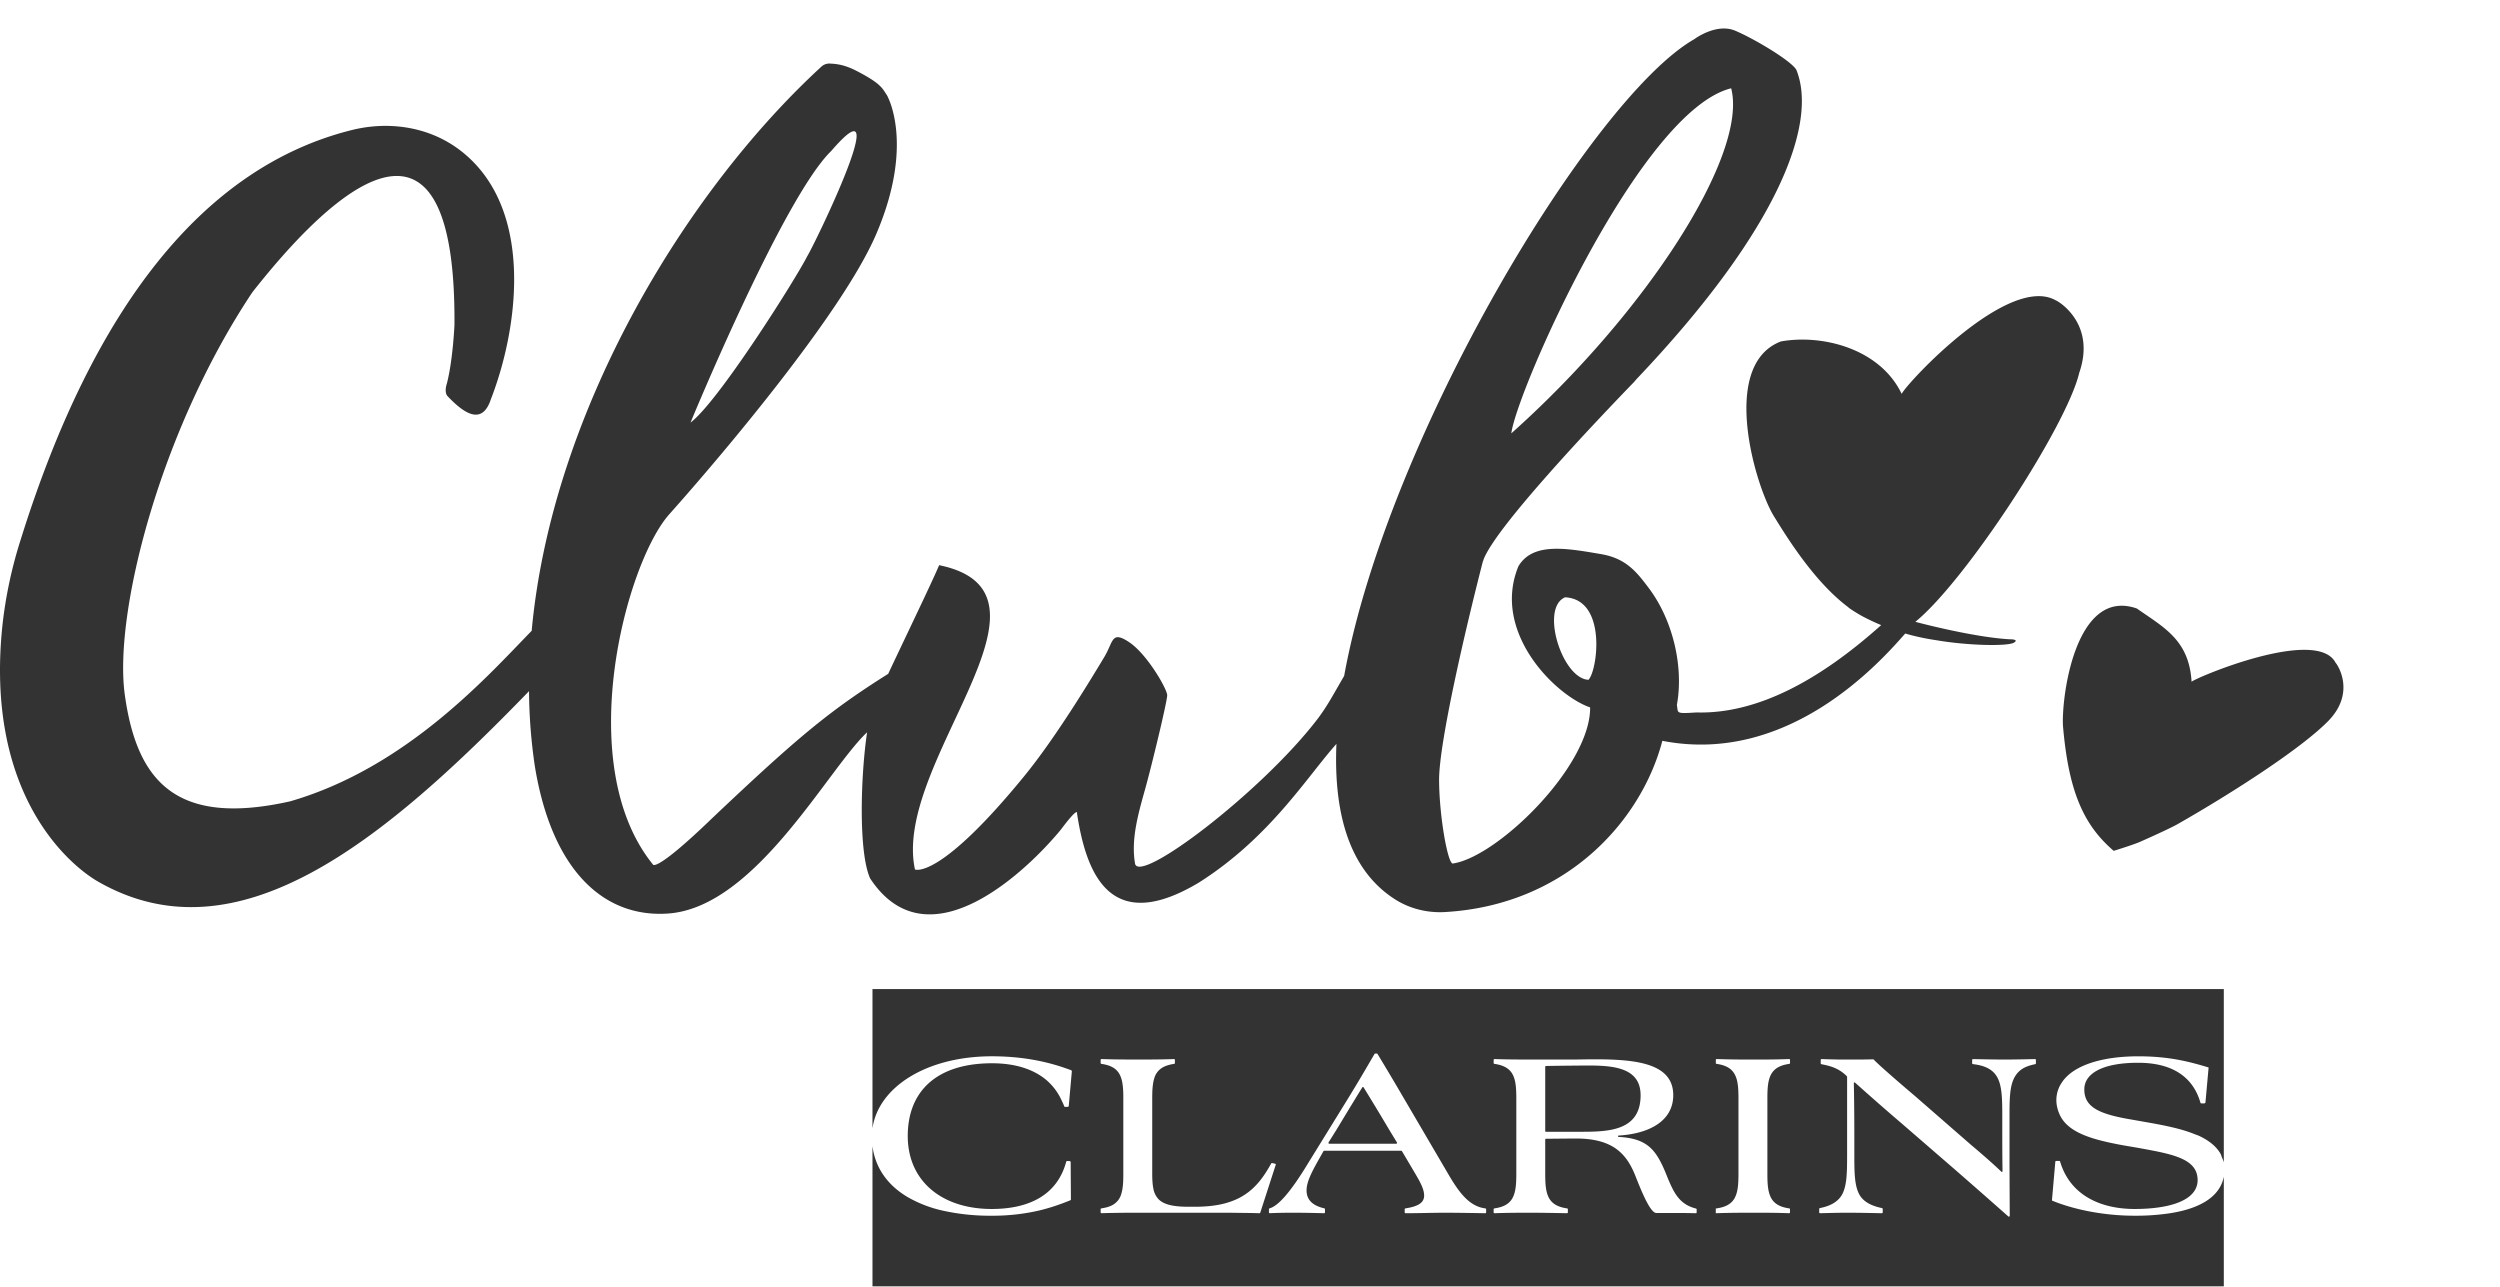
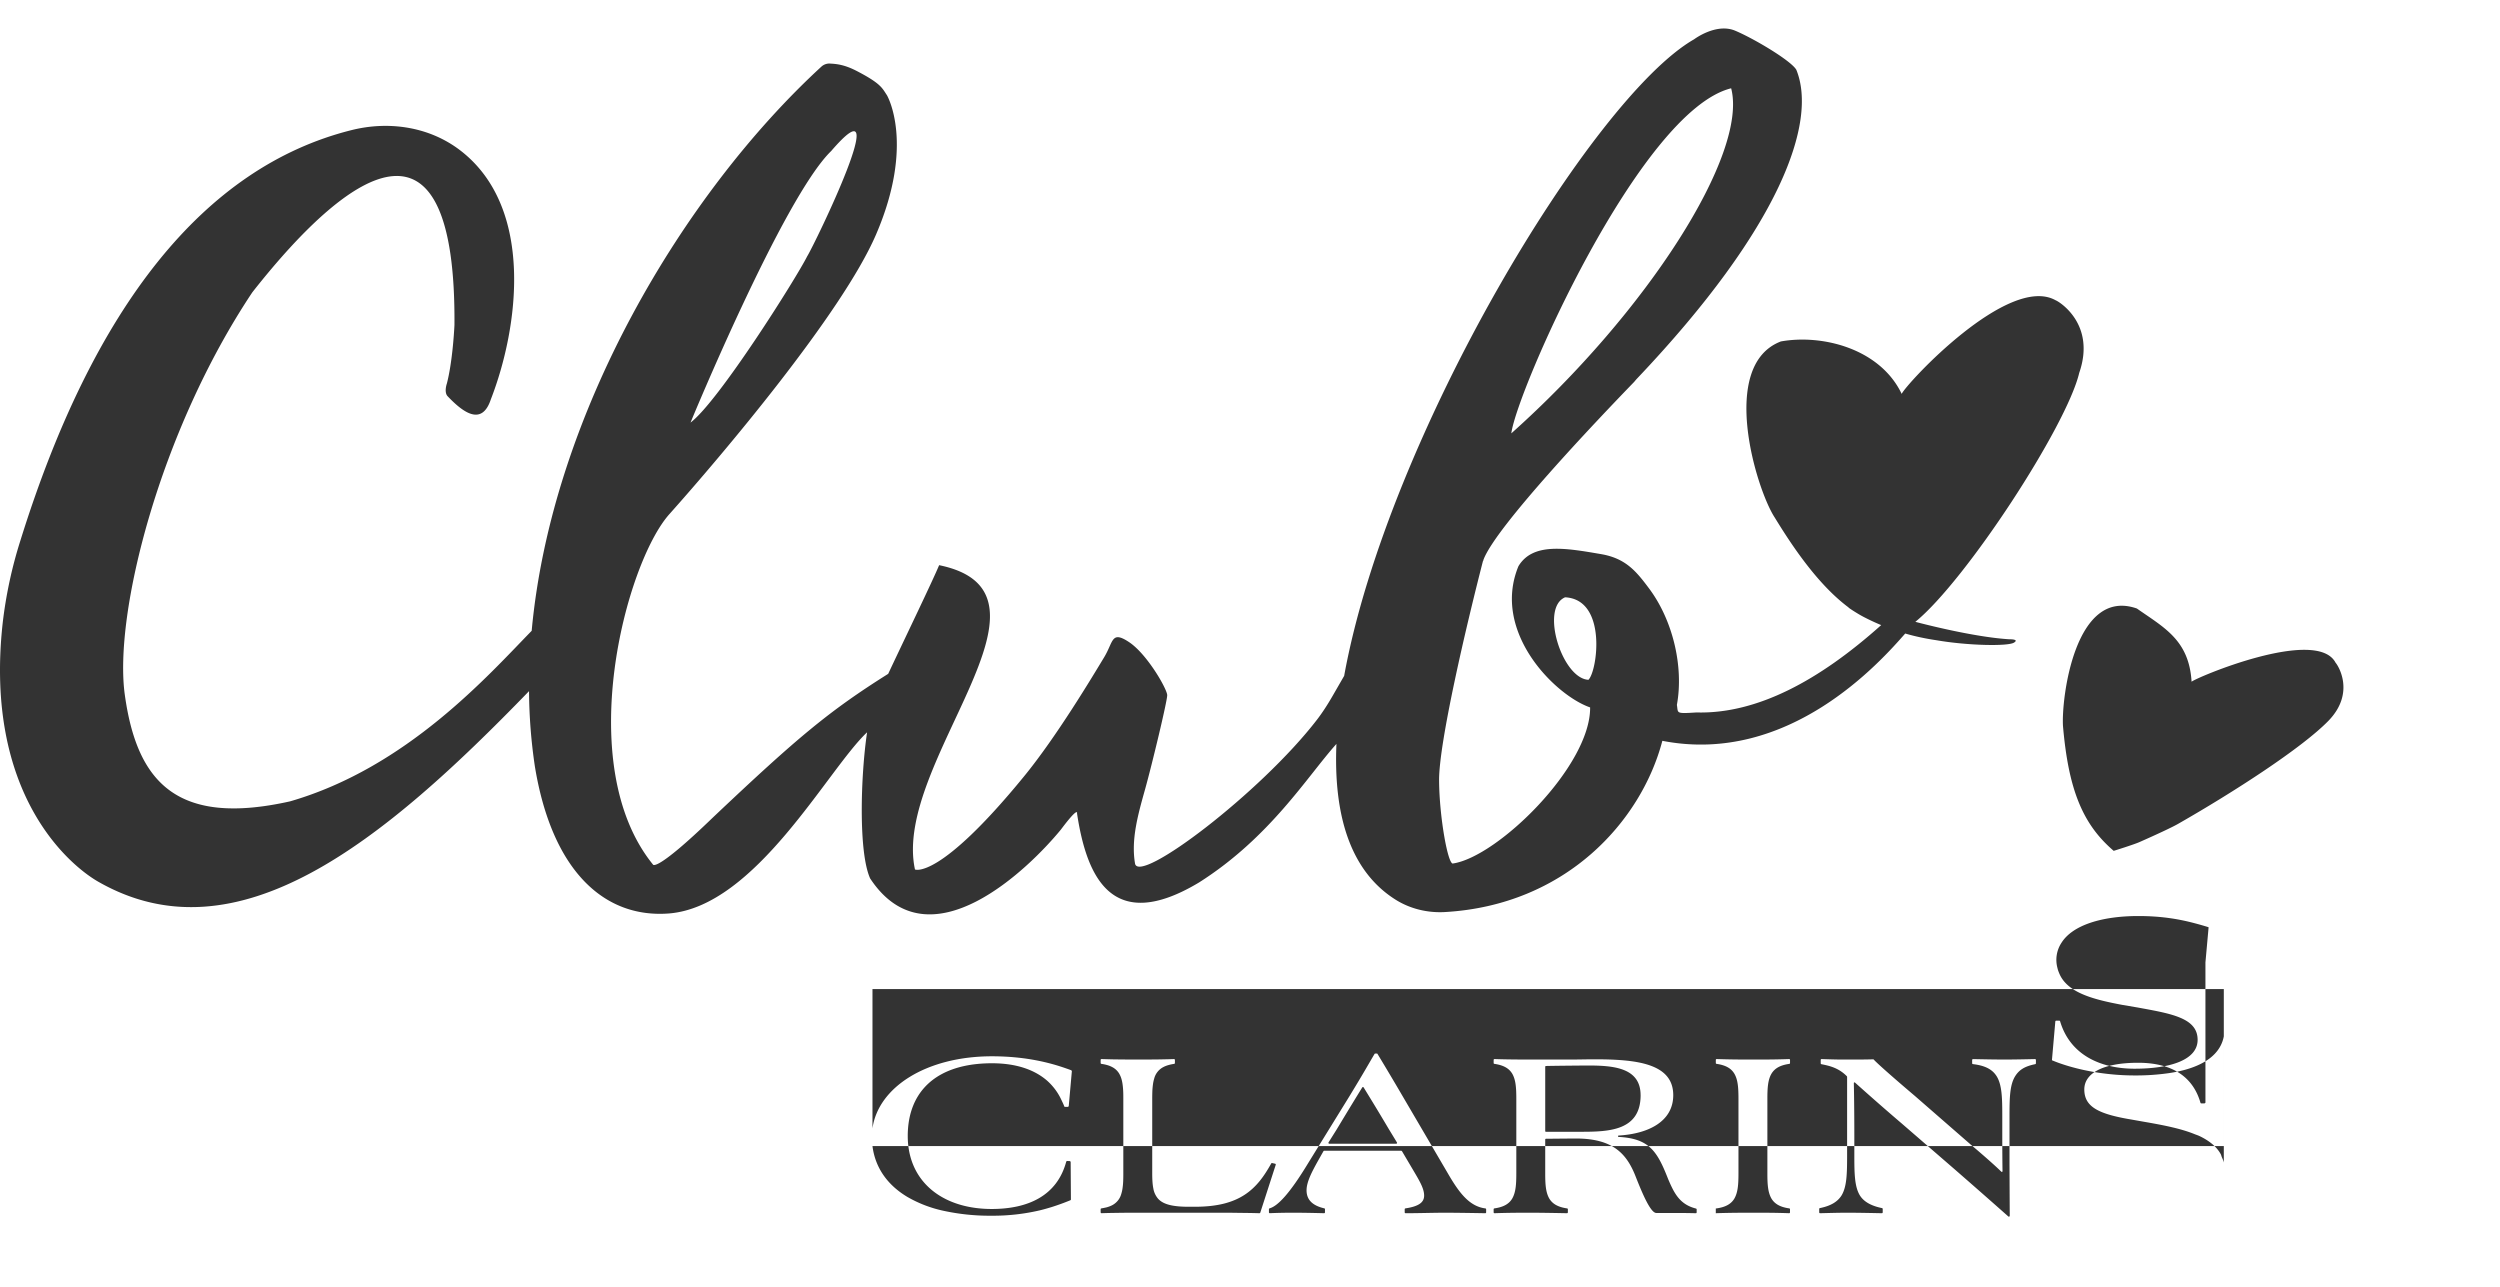
<svg xmlns="http://www.w3.org/2000/svg" width="101" height="52" viewBox="0 0 101 52">
-   <path d="M82.251 42.956c0 .016-.008.03-.029.037-.443.09-.658.24-.816.497-.212.352-.222.875-.222 1.62v1.66c0 .675.01 2.33.01 2.346 0 .035-.037.045-.055.031a330.52 330.52 0 0 0-2.178-1.913l-2.116-1.832c-1.034-.881-1.895-1.66-1.903-1.666-.015-.015-.047-.007-.047.021.005.221.02 1.07.02 2.148v.765c0 .744.01 1.267.221 1.62.158.256.451.426.898.517.018.005.027.018.028.037v.134a.037.037 0 0 1-.033.036c-.492-.01-.982-.02-1.396-.02-.371 0-.695.01-1.1.02-.022 0-.037-.017-.037-.036v-.137c0-.013.01-.03.027-.034.447-.09.72-.26.879-.517.21-.353.221-.876.221-1.62v-3.163s0-.016-.012-.029c-.33-.333-.688-.418-1.028-.485 0 0-.024-.006-.026-.034v-.138c0-.02.016-.034.032-.035.595.02.72.02 1.095.02.256 0 .689 0 .99-.01.006 0 .018.002.025.01.12.136.752.699 1.66 1.468l2.265 1.973c.776.655 1.123.984 1.23 1.09.02.015.048.006.048-.024-.003-.175-.01-.71-.01-1.479v-.724c0-.745-.01-1.268-.221-1.62-.158-.257-.423-.436-.964-.5-.025-.004-.032-.022-.032-.037v-.126c0-.029.021-.04.04-.04.484.01.866.018 1.277.018.372 0 .81-.009 1.221-.019.023 0 .037.015.038.038v.132zm-9.934-.013c0 .022-.012.034-.025.037-.377.053-.59.182-.72.39-.15.25-.17.582-.17 1.036v2.988c0 .453.02.785.17 1.037.128.206.342.335.714.388.014.003.03.01.03.037v.122c0 .015-.011.036-.033.036-.547-.02-.981-.02-1.435-.02-.433 0-.915 0-1.53.02v-.19c.393-.051.615-.182.745-.393.15-.252.171-.584.171-1.037v-2.988c0-.454-.02-.786-.171-1.037-.127-.206-.34-.335-.714-.389-.018-.003-.03-.016-.03-.036v-.122c0-.018.01-.036.035-.036.597.02 1.07.02 1.494.02.453 0 .888 0 1.435-.02.018 0 .033.014.034.035v.122zm-3.772 6.035c0 .02-.013.035-.033.036-.402-.01-.654-.01-1.134-.01h-.463c-.232 0-.563-.785-.825-1.448-.353-.916-.896-1.56-2.415-1.56-.257 0-.98.008-1.212.01-.022 0-.037.011-.036.04v1.348c0 .453.02.785.17 1.037.129.206.342.335.717.389.018.003.028.02.028.034v.123c0 .035-.034.037-.034.037s-.982-.02-1.435-.02c-.424 0-.897 0-1.494.02a.035.035 0 0 1-.036-.038v-.123a.036.036 0 0 1 .03-.034c.375-.053.588-.182.715-.388.15-.252.171-.584.171-1.037v-2.989c0-.453-.02-.784-.17-1.036-.128-.206-.342-.335-.716-.389-.019-.003-.03-.015-.03-.035v-.124c0-.018.015-.035.035-.035.52.02 1.213.02 1.636.02h1.419c.332 0 .665-.01.986-.01 1.681 0 3.18.16 3.18 1.448 0 1.07-1.013 1.563-2.207 1.632-.033.004-.035.055.005.056 1.187.063 1.53.543 1.94 1.563l.06.151c.24.556.458 1.014 1.122 1.18a.035.035 0 0 1 .026.034v.118zm-8.505 0c-.001.036-.033.036-.033.036s-1.113-.02-1.617-.02c-.513 0-1.036.02-1.606.02-.015 0-.033-.01-.034-.037v-.124s0-.028.028-.034c.542-.082.757-.242.757-.519 0-.302-.212-.634-.484-1.097l-.408-.69a.05.05 0 0 0-.043-.024h-3.096c-.023 0-.031.012-.04.025l-.207.367c-.27.483-.472.876-.472 1.208 0 .336.184.605.717.728.018.005.027.019.027.034v.126c0 .034-.033.037-.033.037s-.718-.02-1.205-.02c-.506 0-.768.01-.99.019a.036.036 0 0 1-.036-.034v-.13c0-.008.006-.024.024-.031.321-.088.8-.569 1.566-1.836l1.67-2.707c.604-.99.81-1.367 1.007-1.696.006-.01.011-.015.029-.015h.057c.018 0 .024 0 .03.01l.003.004s.51.842.938 1.576l1.881 3.21c.457.793.874 1.372 1.54 1.456.032.006.03.037.03.037v.122zm-9.157.036-.106-.003a32.212 32.212 0 0 0-.345-.007l-.493-.006c-.18-.003-.376-.004-.571-.004h-3.372a55.297 55.297 0 0 0-.697.003l-.396.006c-.127.002-.26.006-.402.01a.036.036 0 0 1-.035-.035v-.123c0-.033.03-.036.03-.036s.164-.028.234-.049c.078-.023.146-.05.207-.082a.728.728 0 0 0 .365-.462c.023-.073.04-.152.051-.238.012-.085.02-.177.024-.276a7.63 7.63 0 0 0 .005-.318v-2.988c0-.114 0-.22-.005-.318a2.933 2.933 0 0 0-.024-.276 1.48 1.48 0 0 0-.051-.239.966.966 0 0 0-.09-.204.7.7 0 0 0-.275-.257 1.025 1.025 0 0 0-.207-.083 1.63 1.63 0 0 0-.232-.048c-.033-.006-.031-.036-.032-.036v-.124c.001-.034.035-.035.036-.035l.425.012.387.005.353.002h.33l.483-.001c.146 0 .278-.002.397-.004l.324-.007.23-.007s.033 0 .035.036v.122c0 .025-.022.035-.028.036a1.67 1.67 0 0 0-.236.05c-.078.022-.146.05-.207.082a.728.728 0 0 0-.365.461 1.48 1.48 0 0 0-.051.239 3.187 3.187 0 0 0-.024.276 9.105 9.105 0 0 0-.005.318v2.988c0 .239.01.444.044.616a.852.852 0 0 0 .196.422c.101.11.243.19.443.243.2.053.457.078.786.078h.251c.456 0 .84-.043 1.17-.125.33-.083.604-.203.84-.357.237-.154.435-.342.612-.558.171-.211.32-.449.466-.709a.036.036 0 0 1 .038-.017l.02.005.045.01.053.012c.031.007.028.039.026.043l-.15.463-.475 1.47c-.002.003-.008.023-.032.024zM89.1 44.545c-.002.011-.014.016-.024.022-.004.002-.004.01-.01.01h-.13c-.022 0-.033-.01-.038-.028-.259-.903-.974-1.613-2.518-1.613-1.44 0-2.174.433-2.174 1.077 0 .705.574.996 1.912 1.218l.49.087.134.023c.713.126 1.379.258 1.924.48.062.025.13.046.19.074.388.185.691.422.862.733.02.037.027.08.043.118.03.07.064.14.081.218v-7.006H35.248v5.628c.232-1.657 2.167-2.912 4.827-2.912 1.394 0 2.385.274 3 .491.074.025.144.051.206.074.007.003.006.01.008.014.006.007.014.013.014.02l-.126 1.414c-.002.011-.013.018-.023.023-.004.002-.004.008-.008.008h-.12c-.015 0-.026-.01-.031-.024-.03-.083-.068-.158-.105-.236a2.37 2.37 0 0 0-.572-.786c-.516-.456-1.263-.716-2.243-.716-1.645 0-2.736.617-3.179 1.703-.073.18-.13.375-.167.581a3.714 3.714 0 0 0-.056.655c0 .23.022.447.064.652.293 1.441 1.576 2.296 3.327 2.296 1.461 0 2.642-.527 3.013-1.916 0-.003.007-.004.01-.007.005-.008.01-.018.022-.017l.116.006c.014.002.02.014.023.026.002.004.007.004.007.007l.01 1.515a.031.031 0 0 1-.018.029c-.002 0-.001.003-.003.004a9.389 9.389 0 0 1-.757.275c-.147.045-.302.09-.474.132a8.31 8.31 0 0 1-1.949.218 8.78 8.78 0 0 1-1.946-.199 5.023 5.023 0 0 1-1.47-.566c-.814-.49-1.293-1.193-1.4-2.048v5.667h54.594v-4.435c-.025.134-.068.26-.129.377-.24.467-.753.794-1.484.988a5.512 5.512 0 0 1-.589.12 9.239 9.239 0 0 1-1.402.096c-.53 0-1.004-.044-1.428-.106-.934-.138-1.601-.376-1.9-.503-.01-.003-.013-.01-.011-.018l.1-1.143.036-.41a.036.036 0 0 1 .036-.033h.122c.019 0 .03.01.035.025.41 1.38 1.66 1.916 3.01 1.916 1.43 0 2.546-.351 2.546-1.167 0-.443-.264-.707-.7-.891-.437-.186-1.046-.29-1.734-.417l-.595-.101c-.154-.028-.3-.058-.446-.088-1.045-.22-1.835-.521-2.113-1.182-.029-.07-.058-.141-.074-.22a1.255 1.255 0 0 1 .162-1.022c.453-.719 1.642-1.08 3.105-1.08.921 0 1.626.119 2.27.289.19.05.375.103.558.16.009.003.01.007.01.013l-.042.466-.085.942zm-22.82-.3c0-1.087-1.046-1.198-2.092-1.198-.242 0-1.366.01-1.725.019-.023.001-.036.012-.036.037v2.594c0 .02.011.026.039.027h1.4c1.137 0 2.415-.04 2.415-1.48zm-10.155 1.399c-.555-.94-.865-1.432-1.032-1.71-.017-.024-.045-.023-.06.001-.187.304-.426.69-1.04 1.709l-.32.509c-.012.021 0 .053.03.054h2.704c.033-.001.04-.037.028-.054l-.31-.51zm8.046-18.18c-1.063-.053-1.96-2.909-.94-3.333 1.711.09 1.302 2.997.94 3.334M33.57 6.113c2.692-3.133-.677 3.795-.956 4.235-.445.889-3.585 5.876-4.717 6.724 0 0 3.733-9.06 5.672-10.96m36.37-2.545c.692 2.659-3.405 9.052-8.882 13.941.22-1.72 5.194-13.024 8.881-13.941m11.244 22.26c-1.433-.085-3.54-.635-3.802-.705 2.043-1.662 6.119-7.92 6.621-10.059.687-1.98-.829-2.889-.95-2.93-1.914-1.08-6.032 3.366-6.223 3.78-.874-1.828-3.201-2.419-4.88-2.119-2.524.965-.99 5.98-.252 7.109.681 1.112 1.734 2.71 2.996 3.645h-.011s.117.086.328.214a4.4 4.4 0 0 0 .314.178l.014.007a8.846 8.846 0 0 0 .663.307c-2.492 2.23-5.012 3.598-7.466 3.529-.86.056-.728.03-.788-.303.285-1.556-.17-3.43-1.12-4.701-.515-.69-.94-1.22-1.941-1.392-1.43-.245-2.756-.482-3.34.488-1.097 2.656 1.483 5.219 2.896 5.705.02 2.372-3.729 6.03-5.537 6.305-.202.08-.555-1.86-.565-3.355-.01-1.519 1.085-6.194 1.774-8.87l.02-.026c0-.006-.004-.01-.002-.016.48-1.308 4.51-5.558 6.09-7.19.031-.038.067-.08.099-.116 5.845-6.153 7.301-10.397 6.453-12.489-.202-.364-1.705-1.26-2.473-1.583-.768-.324-1.657.347-1.657.347C64.33 3.94 56.07 17.604 54.304 27.305l-.49.85c-.186.32-.386.633-.612.926-2.27 2.946-7.198 6.675-7.347 5.804-.165-.969.121-1.98.404-2.99.283-1.011.896-3.566.896-3.808 0-.243-.808-1.657-1.536-2.142-.728-.485-.63-.024-1.01.606-.465.768-1.917 3.201-3.24 4.817-3.439 4.207-4.404 3.759-4.404 3.759-.932-4.308 6.482-11.162.976-12.294-.268.644-1.333 2.848-2.058 4.39-2.382 1.5-3.637 2.545-7.08 5.802-2.344 2.264-2.425 1.9-2.425 1.9-3.273-4.041-1.093-12.184.664-14.153 2.082-2.332 6.976-8.106 8.35-11.298 1.578-3.666.45-5.611.44-5.627-.194-.29-.24-.474-1.241-.99-.527-.27-.861-.276-1.058-.289a.473.473 0 0 0-.351.126c-5.57 5.123-10.899 14.027-11.702 22.791-1.734 1.772-5.023 5.52-9.762 6.89-4.606 1.031-6.191-.812-6.676-4.306-.452-3.252 1.394-10.621 5.151-16.258 4.159-5.288 8.234-7.67 8.167 1.322-.018.364-.094 1.537-.305 2.357l-.001.003s-.125.351.03.515c.62.652 1.384 1.227 1.748.121 1.122-2.89 1.774-7.739-1.235-10.051-1.244-.956-2.879-1.202-4.4-.82C8.235 6.754 3.76 12.407.821 21.848a17.753 17.753 0 0 0-.714 3.337c-.755 6.893 2.7 9.772 3.866 10.438 5.621 3.212 11.512-1.618 17.4-7.701a21.49 21.49 0 0 0 .236 3.041c.688 4.203 2.788 6.143 5.415 5.941 3.51-.276 6.41-5.815 8.001-7.314l.005-.001c-.26 1.742-.353 4.842.124 5.9 2.381 3.612 6.479-.472 7.711-1.98.727-.97.647-.646.647-.646.391 2.584 1.423 4.893 4.93 2.788 2.874-1.824 4.362-4.272 5.55-5.597-.121 2.85.543 5.13 2.388 6.292.591.372 1.293.54 1.991.501 4.882-.277 7.932-3.658 8.788-6.918 5.11.997 8.814-3.2 9.812-4.335.379.111.798.203 1.259.271 1.282.221 2.89.25 3.135.097.23-.143-.182-.136-.182-.136m13.177.952c-.763-1.479-5.7.622-5.82.765-.102-1.689-1.113-2.188-2.21-2.959-2.503-.877-3.056 3.64-2.985 4.752.219 2.528.776 3.953 2.049 5.038 0 0 .802-.249 1.04-.354.708-.313 1.297-.587 1.55-.73 2.26-1.29 5.01-3.068 6.08-4.165 1.123-1.152.367-2.279.296-2.347" fill="#333" fill-rule="evenodd" />
+   <path d="M82.251 42.956c0 .016-.008.03-.029.037-.443.09-.658.24-.816.497-.212.352-.222.875-.222 1.62v1.66c0 .675.01 2.33.01 2.346 0 .035-.037.045-.055.031a330.52 330.52 0 0 0-2.178-1.913l-2.116-1.832c-1.034-.881-1.895-1.66-1.903-1.666-.015-.015-.047-.007-.047.021.005.221.02 1.07.02 2.148v.765c0 .744.01 1.267.221 1.62.158.256.451.426.898.517.018.005.027.018.028.037v.134a.037.037 0 0 1-.033.036c-.492-.01-.982-.02-1.396-.02-.371 0-.695.01-1.1.02-.022 0-.037-.017-.037-.036v-.137c0-.013.01-.03.027-.034.447-.09.72-.26.879-.517.21-.353.221-.876.221-1.62v-3.163s0-.016-.012-.029c-.33-.333-.688-.418-1.028-.485 0 0-.024-.006-.026-.034v-.138c0-.02.016-.034.032-.035.595.02.72.02 1.095.02.256 0 .689 0 .99-.01.006 0 .018.002.025.01.12.136.752.699 1.66 1.468l2.265 1.973c.776.655 1.123.984 1.23 1.09.02.015.048.006.048-.024-.003-.175-.01-.71-.01-1.479v-.724c0-.745-.01-1.268-.221-1.62-.158-.257-.423-.436-.964-.5-.025-.004-.032-.022-.032-.037v-.126c0-.029.021-.04.04-.04.484.01.866.018 1.277.018.372 0 .81-.009 1.221-.019.023 0 .037.015.038.038v.132zm-9.934-.013c0 .022-.012.034-.025.037-.377.053-.59.182-.72.39-.15.25-.17.582-.17 1.036v2.988c0 .453.02.785.17 1.037.128.206.342.335.714.388.014.003.03.01.03.037v.122c0 .015-.011.036-.033.036-.547-.02-.981-.02-1.435-.02-.433 0-.915 0-1.53.02v-.19c.393-.051.615-.182.745-.393.15-.252.171-.584.171-1.037v-2.988c0-.454-.02-.786-.171-1.037-.127-.206-.34-.335-.714-.389-.018-.003-.03-.016-.03-.036v-.122c0-.018.01-.036.035-.036.597.02 1.07.02 1.494.02.453 0 .888 0 1.435-.02.018 0 .033.014.034.035v.122zm-3.772 6.035c0 .02-.013.035-.033.036-.402-.01-.654-.01-1.134-.01h-.463c-.232 0-.563-.785-.825-1.448-.353-.916-.896-1.56-2.415-1.56-.257 0-.98.008-1.212.01-.022 0-.037.011-.036.04v1.348c0 .453.02.785.17 1.037.129.206.342.335.717.389.018.003.028.02.028.034v.123c0 .035-.034.037-.034.037s-.982-.02-1.435-.02c-.424 0-.897 0-1.494.02a.035.035 0 0 1-.036-.038v-.123a.036.036 0 0 1 .03-.034c.375-.053.588-.182.715-.388.15-.252.171-.584.171-1.037v-2.989c0-.453-.02-.784-.17-1.036-.128-.206-.342-.335-.716-.389-.019-.003-.03-.015-.03-.035v-.124c0-.018.015-.035.035-.035.52.02 1.213.02 1.636.02h1.419c.332 0 .665-.01.986-.01 1.681 0 3.18.16 3.18 1.448 0 1.07-1.013 1.563-2.207 1.632-.033.004-.035.055.005.056 1.187.063 1.53.543 1.94 1.563l.06.151c.24.556.458 1.014 1.122 1.18a.035.035 0 0 1 .026.034v.118zm-8.505 0c-.001.036-.033.036-.033.036s-1.113-.02-1.617-.02c-.513 0-1.036.02-1.606.02-.015 0-.033-.01-.034-.037v-.124s0-.028.028-.034c.542-.082.757-.242.757-.519 0-.302-.212-.634-.484-1.097l-.408-.69a.05.05 0 0 0-.043-.024h-3.096c-.023 0-.031.012-.04.025l-.207.367c-.27.483-.472.876-.472 1.208 0 .336.184.605.717.728.018.005.027.019.027.034v.126c0 .034-.033.037-.033.037s-.718-.02-1.205-.02c-.506 0-.768.01-.99.019a.036.036 0 0 1-.036-.034v-.13c0-.008.006-.024.024-.031.321-.088.8-.569 1.566-1.836l1.67-2.707c.604-.99.81-1.367 1.007-1.696.006-.01.011-.015.029-.015h.057c.018 0 .024 0 .03.01l.003.004s.51.842.938 1.576l1.881 3.21c.457.793.874 1.372 1.54 1.456.032.006.03.037.03.037v.122zm-9.157.036-.106-.003a32.212 32.212 0 0 0-.345-.007l-.493-.006c-.18-.003-.376-.004-.571-.004h-3.372a55.297 55.297 0 0 0-.697.003l-.396.006c-.127.002-.26.006-.402.01a.036.036 0 0 1-.035-.035v-.123c0-.033.03-.036.03-.036s.164-.028.234-.049c.078-.023.146-.05.207-.082a.728.728 0 0 0 .365-.462c.023-.073.04-.152.051-.238.012-.085.02-.177.024-.276a7.63 7.63 0 0 0 .005-.318v-2.988c0-.114 0-.22-.005-.318a2.933 2.933 0 0 0-.024-.276 1.48 1.48 0 0 0-.051-.239.966.966 0 0 0-.09-.204.7.7 0 0 0-.275-.257 1.025 1.025 0 0 0-.207-.083 1.63 1.63 0 0 0-.232-.048c-.033-.006-.031-.036-.032-.036v-.124c.001-.034.035-.035.036-.035l.425.012.387.005.353.002h.33l.483-.001c.146 0 .278-.002.397-.004l.324-.007.23-.007s.033 0 .035.036v.122c0 .025-.022.035-.028.036a1.67 1.67 0 0 0-.236.05c-.078.022-.146.05-.207.082a.728.728 0 0 0-.365.461 1.48 1.48 0 0 0-.051.239 3.187 3.187 0 0 0-.024.276 9.105 9.105 0 0 0-.005.318v2.988c0 .239.01.444.044.616a.852.852 0 0 0 .196.422c.101.11.243.19.443.243.2.053.457.078.786.078h.251c.456 0 .84-.043 1.17-.125.33-.083.604-.203.84-.357.237-.154.435-.342.612-.558.171-.211.32-.449.466-.709a.036.036 0 0 1 .038-.017l.02.005.045.01.053.012c.031.007.028.039.026.043l-.15.463-.475 1.47c-.002.003-.008.023-.032.024zM89.1 44.545c-.002.011-.014.016-.024.022-.004.002-.004.01-.01.01h-.13c-.022 0-.033-.01-.038-.028-.259-.903-.974-1.613-2.518-1.613-1.44 0-2.174.433-2.174 1.077 0 .705.574.996 1.912 1.218l.49.087.134.023c.713.126 1.379.258 1.924.48.062.025.13.046.19.074.388.185.691.422.862.733.02.037.027.08.043.118.03.07.064.14.081.218v-7.006H35.248v5.628c.232-1.657 2.167-2.912 4.827-2.912 1.394 0 2.385.274 3 .491.074.025.144.051.206.074.007.003.006.01.008.014.006.007.014.013.014.02l-.126 1.414c-.002.011-.013.018-.023.023-.004.002-.004.008-.008.008h-.12c-.015 0-.026-.01-.031-.024-.03-.083-.068-.158-.105-.236a2.37 2.37 0 0 0-.572-.786c-.516-.456-1.263-.716-2.243-.716-1.645 0-2.736.617-3.179 1.703-.073.18-.13.375-.167.581a3.714 3.714 0 0 0-.056.655c0 .23.022.447.064.652.293 1.441 1.576 2.296 3.327 2.296 1.461 0 2.642-.527 3.013-1.916 0-.003.007-.004.01-.007.005-.008.01-.018.022-.017l.116.006c.014.002.02.014.023.026.002.004.007.004.007.007l.01 1.515a.031.031 0 0 1-.018.029c-.002 0-.001.003-.003.004a9.389 9.389 0 0 1-.757.275c-.147.045-.302.09-.474.132a8.31 8.31 0 0 1-1.949.218 8.78 8.78 0 0 1-1.946-.199 5.023 5.023 0 0 1-1.47-.566c-.814-.49-1.293-1.193-1.4-2.048h54.594v-4.435c-.025.134-.068.26-.129.377-.24.467-.753.794-1.484.988a5.512 5.512 0 0 1-.589.12 9.239 9.239 0 0 1-1.402.096c-.53 0-1.004-.044-1.428-.106-.934-.138-1.601-.376-1.9-.503-.01-.003-.013-.01-.011-.018l.1-1.143.036-.41a.036.036 0 0 1 .036-.033h.122c.019 0 .03.01.035.025.41 1.38 1.66 1.916 3.01 1.916 1.43 0 2.546-.351 2.546-1.167 0-.443-.264-.707-.7-.891-.437-.186-1.046-.29-1.734-.417l-.595-.101c-.154-.028-.3-.058-.446-.088-1.045-.22-1.835-.521-2.113-1.182-.029-.07-.058-.141-.074-.22a1.255 1.255 0 0 1 .162-1.022c.453-.719 1.642-1.08 3.105-1.08.921 0 1.626.119 2.27.289.19.05.375.103.558.16.009.003.01.007.01.013l-.042.466-.085.942zm-22.82-.3c0-1.087-1.046-1.198-2.092-1.198-.242 0-1.366.01-1.725.019-.023.001-.036.012-.036.037v2.594c0 .02.011.026.039.027h1.4c1.137 0 2.415-.04 2.415-1.48zm-10.155 1.399c-.555-.94-.865-1.432-1.032-1.71-.017-.024-.045-.023-.06.001-.187.304-.426.69-1.04 1.709l-.32.509c-.012.021 0 .053.03.054h2.704c.033-.001.04-.037.028-.054l-.31-.51zm8.046-18.18c-1.063-.053-1.96-2.909-.94-3.333 1.711.09 1.302 2.997.94 3.334M33.57 6.113c2.692-3.133-.677 3.795-.956 4.235-.445.889-3.585 5.876-4.717 6.724 0 0 3.733-9.06 5.672-10.96m36.37-2.545c.692 2.659-3.405 9.052-8.882 13.941.22-1.72 5.194-13.024 8.881-13.941m11.244 22.26c-1.433-.085-3.54-.635-3.802-.705 2.043-1.662 6.119-7.92 6.621-10.059.687-1.98-.829-2.889-.95-2.93-1.914-1.08-6.032 3.366-6.223 3.78-.874-1.828-3.201-2.419-4.88-2.119-2.524.965-.99 5.98-.252 7.109.681 1.112 1.734 2.71 2.996 3.645h-.011s.117.086.328.214a4.4 4.4 0 0 0 .314.178l.014.007a8.846 8.846 0 0 0 .663.307c-2.492 2.23-5.012 3.598-7.466 3.529-.86.056-.728.03-.788-.303.285-1.556-.17-3.43-1.12-4.701-.515-.69-.94-1.22-1.941-1.392-1.43-.245-2.756-.482-3.34.488-1.097 2.656 1.483 5.219 2.896 5.705.02 2.372-3.729 6.03-5.537 6.305-.202.08-.555-1.86-.565-3.355-.01-1.519 1.085-6.194 1.774-8.87l.02-.026c0-.006-.004-.01-.002-.016.48-1.308 4.51-5.558 6.09-7.19.031-.038.067-.08.099-.116 5.845-6.153 7.301-10.397 6.453-12.489-.202-.364-1.705-1.26-2.473-1.583-.768-.324-1.657.347-1.657.347C64.33 3.94 56.07 17.604 54.304 27.305l-.49.85c-.186.32-.386.633-.612.926-2.27 2.946-7.198 6.675-7.347 5.804-.165-.969.121-1.98.404-2.99.283-1.011.896-3.566.896-3.808 0-.243-.808-1.657-1.536-2.142-.728-.485-.63-.024-1.01.606-.465.768-1.917 3.201-3.24 4.817-3.439 4.207-4.404 3.759-4.404 3.759-.932-4.308 6.482-11.162.976-12.294-.268.644-1.333 2.848-2.058 4.39-2.382 1.5-3.637 2.545-7.08 5.802-2.344 2.264-2.425 1.9-2.425 1.9-3.273-4.041-1.093-12.184.664-14.153 2.082-2.332 6.976-8.106 8.35-11.298 1.578-3.666.45-5.611.44-5.627-.194-.29-.24-.474-1.241-.99-.527-.27-.861-.276-1.058-.289a.473.473 0 0 0-.351.126c-5.57 5.123-10.899 14.027-11.702 22.791-1.734 1.772-5.023 5.52-9.762 6.89-4.606 1.031-6.191-.812-6.676-4.306-.452-3.252 1.394-10.621 5.151-16.258 4.159-5.288 8.234-7.67 8.167 1.322-.018.364-.094 1.537-.305 2.357l-.001.003s-.125.351.03.515c.62.652 1.384 1.227 1.748.121 1.122-2.89 1.774-7.739-1.235-10.051-1.244-.956-2.879-1.202-4.4-.82C8.235 6.754 3.76 12.407.821 21.848a17.753 17.753 0 0 0-.714 3.337c-.755 6.893 2.7 9.772 3.866 10.438 5.621 3.212 11.512-1.618 17.4-7.701a21.49 21.49 0 0 0 .236 3.041c.688 4.203 2.788 6.143 5.415 5.941 3.51-.276 6.41-5.815 8.001-7.314l.005-.001c-.26 1.742-.353 4.842.124 5.9 2.381 3.612 6.479-.472 7.711-1.98.727-.97.647-.646.647-.646.391 2.584 1.423 4.893 4.93 2.788 2.874-1.824 4.362-4.272 5.55-5.597-.121 2.85.543 5.13 2.388 6.292.591.372 1.293.54 1.991.501 4.882-.277 7.932-3.658 8.788-6.918 5.11.997 8.814-3.2 9.812-4.335.379.111.798.203 1.259.271 1.282.221 2.89.25 3.135.097.23-.143-.182-.136-.182-.136m13.177.952c-.763-1.479-5.7.622-5.82.765-.102-1.689-1.113-2.188-2.21-2.959-2.503-.877-3.056 3.64-2.985 4.752.219 2.528.776 3.953 2.049 5.038 0 0 .802-.249 1.04-.354.708-.313 1.297-.587 1.55-.73 2.26-1.29 5.01-3.068 6.08-4.165 1.123-1.152.367-2.279.296-2.347" fill="#333" fill-rule="evenodd" />
</svg>